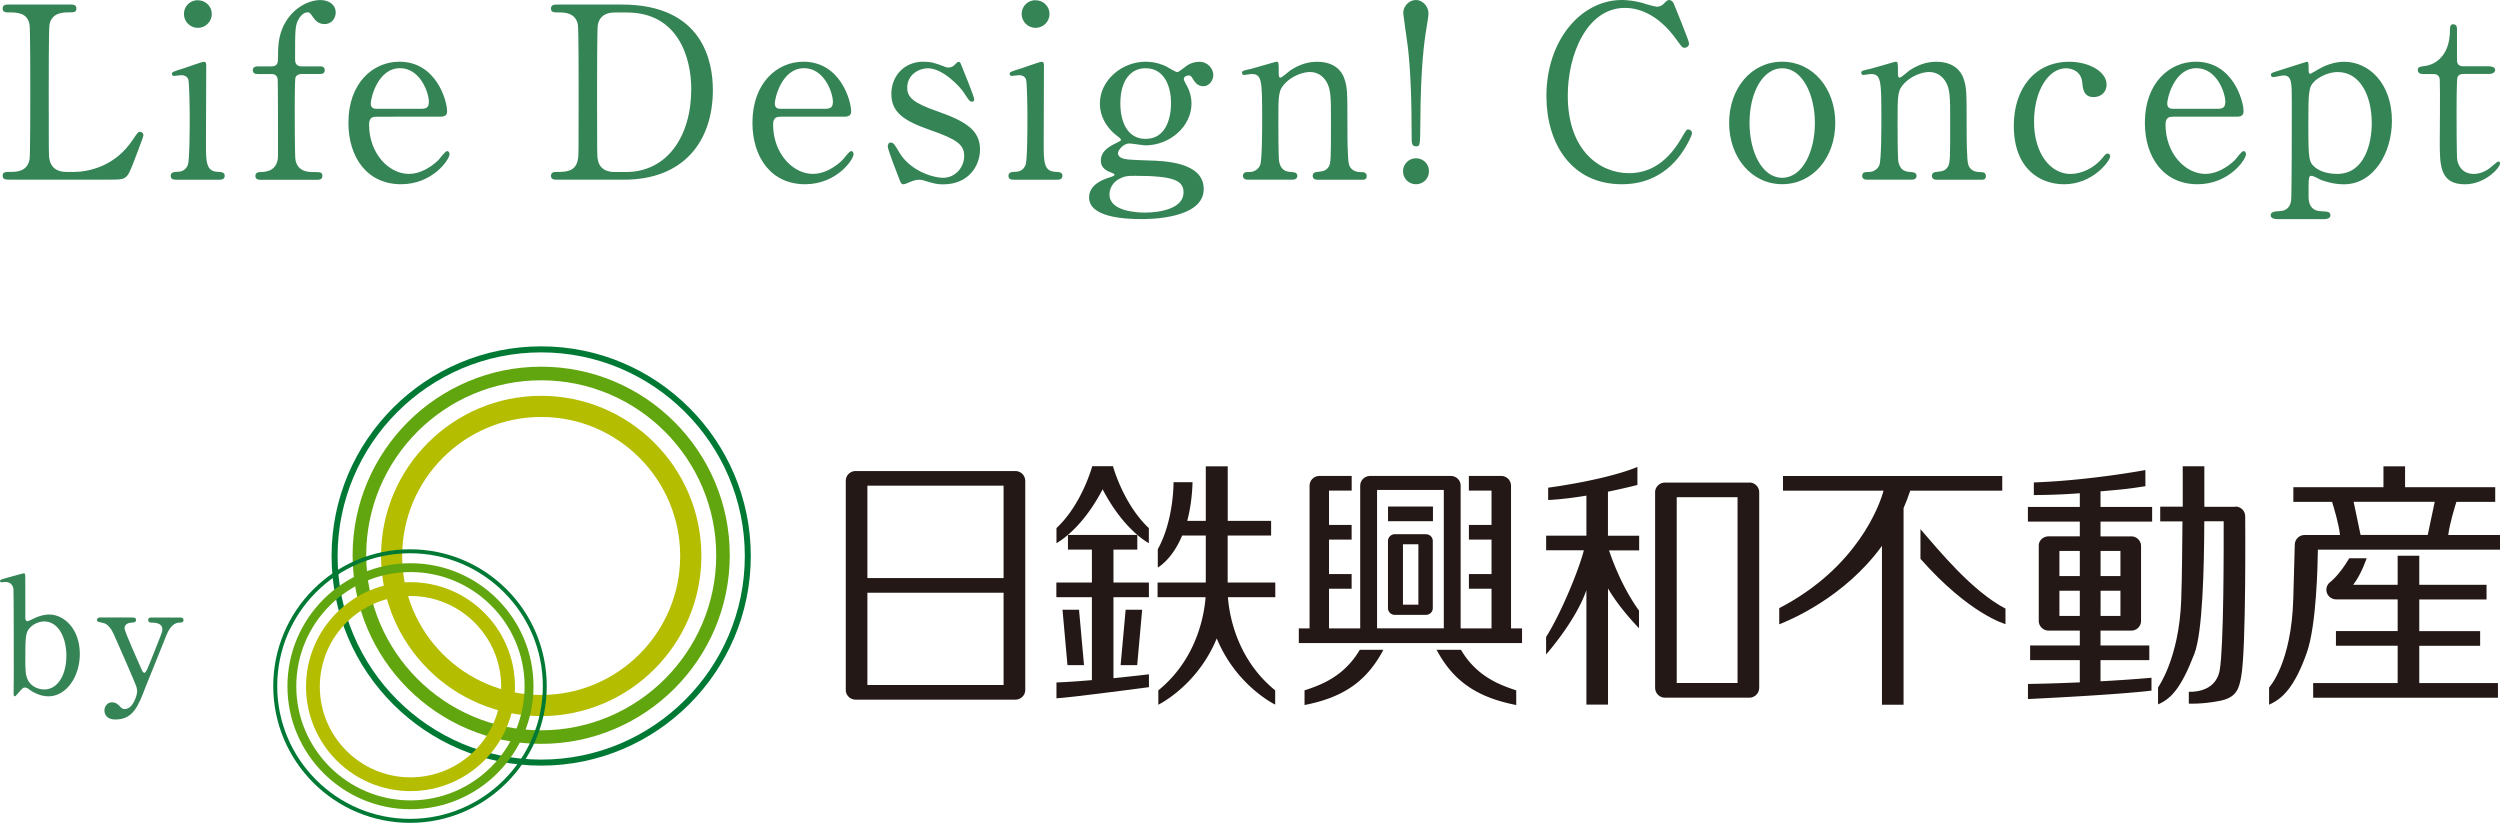
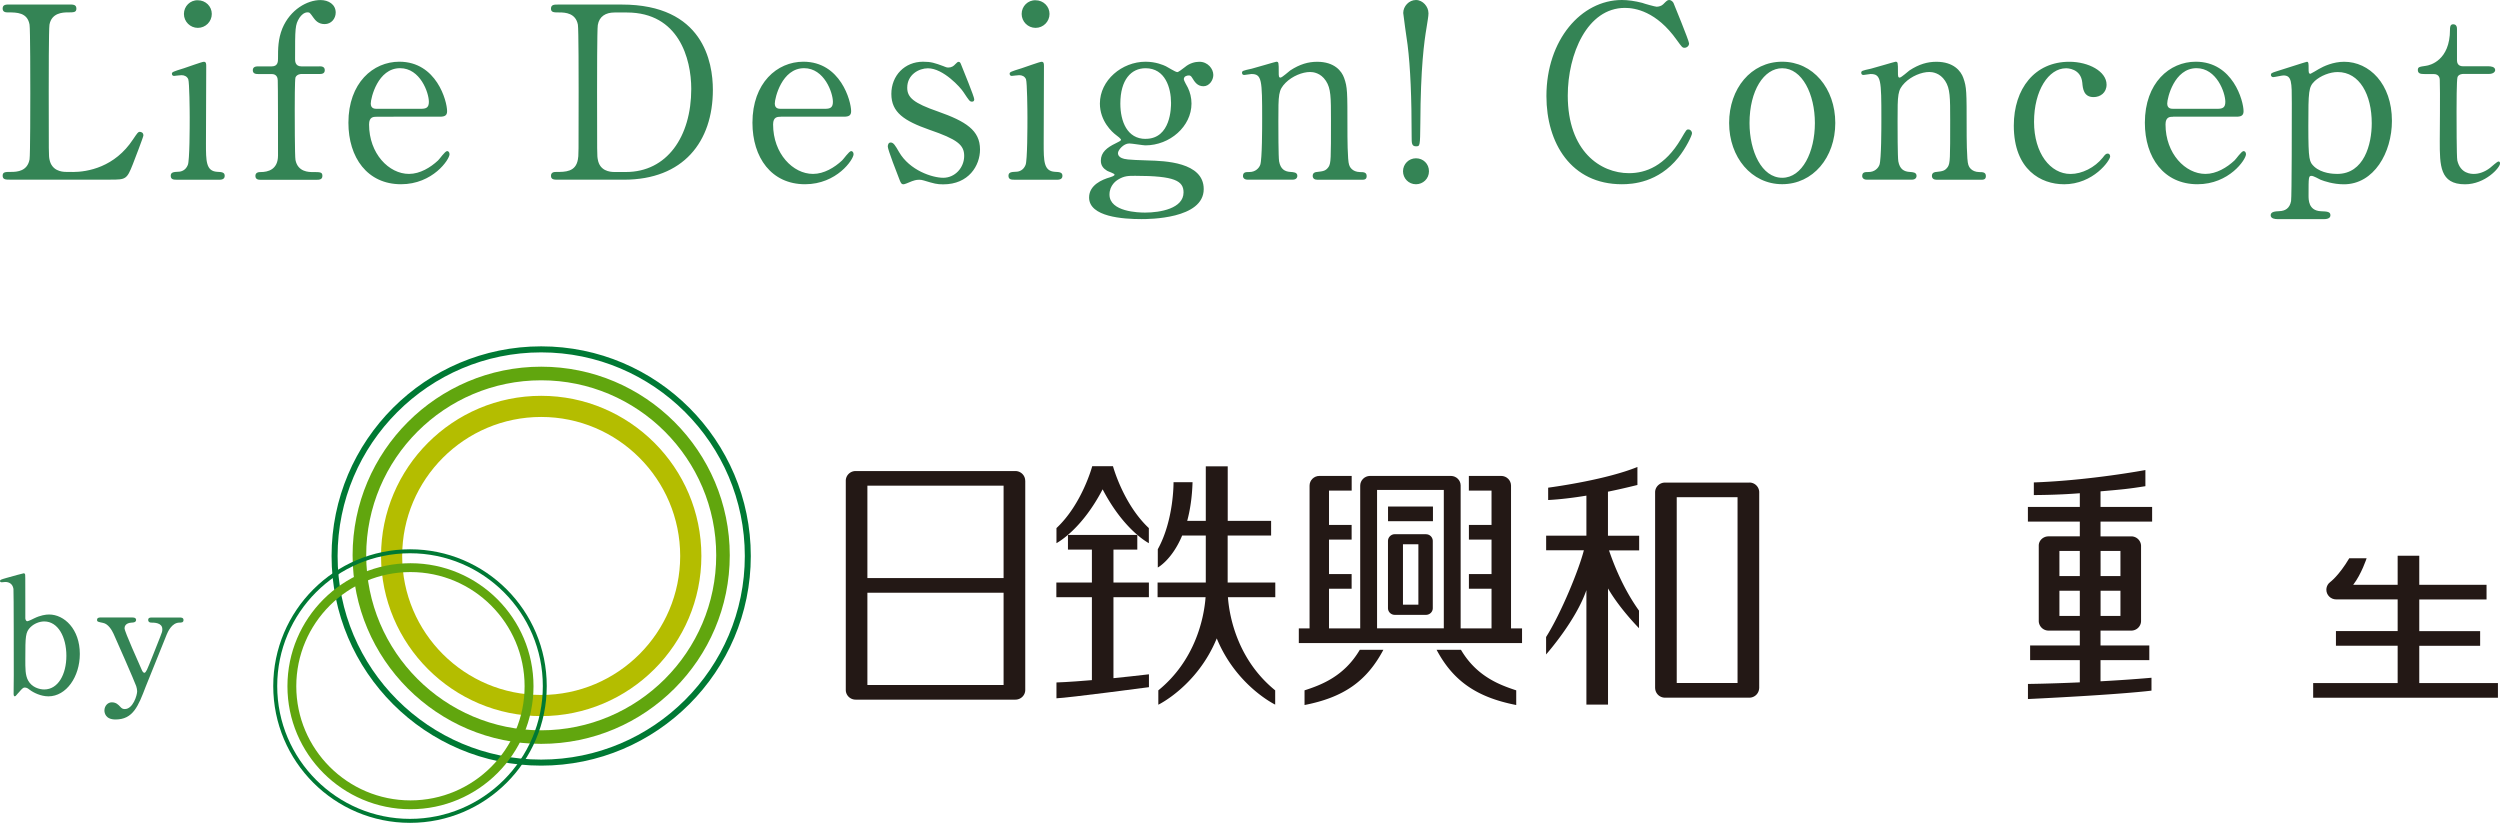
<svg xmlns="http://www.w3.org/2000/svg" viewBox="0 0 471.93 155.33">
  <path d="M13.69 32.47c2.86 0 7.98-.91 11.43-6.17.86-1.27.95-1.41 1.27-1.41.27 0 .68.14.68.68 0 .27-1.72 4.72-2 5.44-1.13 2.86-1.32 2.9-4.26 2.9h-19c-.68 0-1.31 0-1.31-.73s.5-.73 1.63-.73 3.04-.14 3.45-2.36c.14-.77.14-11.2.14-12.52 0-1.81 0-12.11-.14-12.92-.41-2.31-2.4-2.31-4.08-2.31-.32 0-1 0-1-.72 0-.77.63-.77 1.31-.77h11.25c.73 0 1.36 0 1.36.77 0 .72-.5.72-1.63.72-.95 0-3.04.09-3.45 2.31-.14.82-.14 10.48-.14 12.61 0 12.06 0 12.11.14 12.83.41 2.13 2.27 2.36 3.13 2.36h1.22zm19.58 1.45c-.41 0-1.04 0-1.04-.73 0-.68.54-.73 1.41-.77.59 0 1.41-.27 1.81-1.27.36-.77.36-7.39.36-9.02 0-1.27-.05-6.53-.27-7.17-.23-.54-.73-.77-1.27-.77-.23 0-1.36.14-1.41.14-.18 0-.41-.09-.41-.41s.23-.41 2.27-1.04c.59-.18 3.4-1.22 3.76-1.22.45 0 .45.41.45.86 0 2.04-.05 12.25-.05 14.56 0 3.31 0 5.21 2.09 5.35.91.04 1.45.09 1.45.77 0 .73-.77.73-1.09.73h-8.07zm1.45-31.29c0-1.45 1.18-2.63 2.63-2.58 1.45 0 2.63 1.13 2.63 2.58s-1.18 2.63-2.63 2.63-2.63-1.18-2.63-2.63zm25.55 9.89c.36 0 1.04 0 1.04.73s-.68.72-1.04.72h-3.4c-.14 0-.82.05-1.09.64-.14.36-.14 5.21-.14 6.12 0 1 0 8.8.14 9.48.45 2.27 2.54 2.27 3.27 2.27 1.41 0 1.81 0 1.81.73s-.68.73-1.13.73H49.25c-.36 0-1.04 0-1.04-.73s.73-.73 1-.73c1.36 0 3.27-.45 3.27-3.13 0-1.91 0-14.06-.05-14.19 0-.5-.23-1.18-1.13-1.18h-2.49c-.41 0-1.09 0-1.09-.72s.68-.73 1.09-.73h2.49c1.18 0 1.18-.95 1.18-1.5 0-1.81 0-3.63.82-5.67C54.8 1.78 58.02.01 60.51.01c1.5 0 2.86.82 2.86 2.36 0 1.13-.82 2.18-2.09 2.18s-1.81-.82-2.09-1.18c-.68-.95-.73-1.04-1.13-1.04-.64 0-1.18.5-1.54 1.04-.82 1.32-.82 1.9-.82 7.8 0 .32 0 1.36 1.18 1.36h3.4zm10.85 9.52c-.59 0-1.45 0-1.45 1.45 0 5.53 3.76 9.34 7.53 9.34 2.09 0 4.08-1.22 5.49-2.54.27-.23 1.31-1.77 1.72-1.77.23 0 .45.23.45.59 0 1-3.17 5.67-9.16 5.67-6.35 0-9.93-5.03-9.93-11.61 0-7.53 4.67-11.52 9.61-11.52 7.03 0 9.02 7.44 9.02 9.34 0 .82-.45 1.04-1.36 1.04H71.11zm8.34-1.5c1 0 1.5-.23 1.5-1.32 0-1.72-1.63-6.35-5.44-6.35-4.22 0-5.53 5.67-5.53 6.67s.77 1 1.18 1h8.3zM117.38.86c15.37 0 17.19 10.88 17.19 16.1 0 9.8-5.58 16.96-16.78 16.96h-12.47c-.68 0-1.31 0-1.31-.73s.68-.73.95-.73c1.77 0 3.72 0 4.13-2.36.14-.73.14-.77.14-12.83 0-2.13 0-11.84-.14-12.61-.41-2.18-2.36-2.31-3.45-2.31s-1.63 0-1.63-.72c0-.77.63-.77 1.31-.77h12.06zm-1.4 1.5c-1.63 0-2.86.73-3.13 2.36-.14.77-.14 10.52-.14 12.56 0 12.06 0 12.11.14 12.83.36 2.13 2.22 2.36 3.13 2.36h2.18c7.71 0 12.33-6.62 12.33-15.69 0-5.71-2.36-14.42-12.15-14.42zm31.41 19.68c-.59 0-1.45 0-1.45 1.45 0 5.53 3.76 9.34 7.53 9.34 2.09 0 4.08-1.22 5.49-2.54.27-.23 1.32-1.77 1.72-1.77.23 0 .45.23.45.59 0 1-3.17 5.67-9.16 5.67-6.35 0-9.93-5.03-9.93-11.61 0-7.53 4.67-11.52 9.61-11.52 7.03 0 9.02 7.44 9.02 9.34 0 .82-.45 1.04-1.36 1.04h-11.93zm8.34-1.5c1 0 1.5-.23 1.5-1.32 0-1.72-1.63-6.35-5.44-6.35-4.22 0-5.53 5.67-5.53 6.67s.77 1 1.18 1h8.3zm22.43-8.02c.36.14.54.23.86.23.59 0 1-.27 1.31-.63.32-.32.45-.45.63-.45.27 0 .36.23.5.59.41 1.04 2.45 5.99 2.45 6.48 0 .23-.09.45-.41.45-.45 0-.54-.18-1.63-1.81-.54-.86-3.81-4.49-6.71-4.49-1.68 0-3.9 1.18-3.9 3.67 0 1.86 1.22 2.9 5.8 4.49 5.26 1.86 7.94 3.54 7.94 7.17 0 3.04-2.13 6.58-6.94 6.58-1.22 0-1.72-.14-3.67-.73-.27-.09-.59-.14-.86-.14-.64 0-1.09.18-1.36.27-.86.36-1.41.59-1.63.59-.41 0-.54-.36-.77-.95-.41-1.04-2.18-5.58-2.18-6.17 0-.27.09-.77.54-.77.54 0 .86.54 1.59 1.81 2 3.45 6.26 4.85 8.34 4.85 2.22 0 3.95-1.91 3.95-4.13 0-2.09-1.31-3.13-6.58-4.94-4.76-1.68-7.17-3.27-7.17-6.76s2.54-6.08 5.99-6.08c1.54 0 2.18.23 3.9.86zm13.25 21.4c-.41 0-1.04 0-1.04-.73 0-.68.54-.73 1.41-.77.59 0 1.41-.27 1.81-1.27.36-.77.36-7.39.36-9.02 0-1.27-.05-6.53-.27-7.17-.23-.54-.73-.77-1.27-.77-.23 0-1.36.14-1.41.14-.18 0-.41-.09-.41-.41s.23-.41 2.27-1.04c.59-.18 3.4-1.22 3.76-1.22.45 0 .45.41.45.86 0 2.04-.05 12.25-.05 14.56 0 3.31 0 5.21 2.09 5.35.91.04 1.45.09 1.45.77 0 .73-.77.73-1.09.73h-8.07zm1.45-31.29c0-1.45 1.18-2.63 2.63-2.58 1.45 0 2.63 1.13 2.63 2.58s-1.18 2.63-2.63 2.63-2.63-1.18-2.63-2.63zm27.25 9.89c.32.14 1.77 1.09 2.13 1.09.23 0 .86-.5 1.45-.95.86-.73 1.9-1 2.72-1 1.59 0 2.63 1.32 2.63 2.49 0 1-.77 2.13-1.86 2.13-1.18 0-1.68-.86-2.13-1.59-.23-.41-.45-.45-.63-.45-.36 0-.95.14-.95.73 0 .23.63 1.32.77 1.59.41.86.68 1.86.68 2.99 0 4.31-4.08 7.89-8.71 7.89-.41 0-2.54-.36-3.04-.36-1.09 0-2.13 1.27-2.13 1.81s.41.82.73.95c.59.23.86.32 5.03.45 2.95.09 10.43.27 10.43 5.4 0 5.67-10.43 5.67-11.75 5.67-3.45 0-9.89-.41-9.89-4.08 0-2.36 2.49-3.4 3.95-3.81.27-.09.86-.27.86-.5s-1.18-.59-1.41-.73c-.73-.45-1.18-1-1.18-1.91 0-1.59 1.18-2.49 2.77-3.26.54-.27 1.04-.5 1.04-.68s-.68-.73-.95-.91c-.73-.54-3.04-2.63-3.04-5.94 0-4.4 4.17-7.89 8.62-7.89 1.95 0 3.36.63 3.85.86zm-3.95 27.61c2.86 0 7.26-.77 7.26-3.81 0-2.18-1.68-3.13-9.12-3.13-1.31 0-2.09 0-3.27.73-.23.14-1.59 1-1.59 2.81 0 3.27 5.53 3.4 6.71 3.4zm.09-13.92c4.81 0 4.81-5.99 4.81-6.8 0-2.81-1.09-6.53-4.81-6.53-2.72 0-4.76 2.18-4.76 6.67 0 3.4 1.31 6.67 4.76 6.67zm32.37 7.71c-.82 0-.82-.63-.82-.73 0-.63.59-.73.82-.73 1.18-.14 1.63-.18 2.18-.95.45-.73.45-1.5.45-8.8 0-4.31 0-5.99-.95-7.44-1-1.54-2.45-1.68-2.99-1.68-1.45 0-3.36.77-4.63 2.04-1.36 1.41-1.36 2.09-1.36 7.3 0 1.18 0 6.71.14 7.53.27 1.45 1.04 1.95 2.22 2 .45.04 1.22.04 1.22.73 0 .09 0 .73-.91.73h-8.44c-.91 0-.91-.63-.91-.68 0-.77.54-.77 1.22-.77 1.13 0 1.81-.73 2.04-1.36.36-1.04.36-7.07.36-8.66 0-7.35-.04-8.48-2.04-8.48-.18 0-1.13.18-1.31.18s-.45-.04-.45-.41.18-.41 1.81-.77c.73-.18 4.53-1.32 4.67-1.32.45 0 .45.18.45 2 0 .64 0 1 .32 1s1.59-1.18 1.86-1.36c1.81-1.18 3.4-1.63 5.08-1.63 3.27 0 4.63 1.77 5.08 3.04.63 1.77.63 2.54.63 9.57 0 1.36 0 6.03.32 6.85.09.32.54 1.32 2.04 1.36.73 0 1.27.04 1.27.77 0 .68-.54.68-.91.68h-8.48zm16.23-1.59c0-1.36 1.09-2.45 2.45-2.45s2.45 1.04 2.45 2.45-1.13 2.45-2.45 2.45c-1.41 0-2.45-1.13-2.45-2.45zm4.81-29.88c0 .64-.18 1.5-.36 2.72-.45 2.67-1.13 7.48-1.18 18.14-.05 4.26-.05 4.31-.82 4.31-.82 0-.82-.63-.82-1.77 0-7.3-.23-13.11-.77-17.41-.14-.95-.82-5.71-.82-5.99 0-1.27 1.09-2.45 2.4-2.45s2.36 1.27 2.36 2.45zM315.9.54s2.95 7.17 2.95 7.66-.45.82-.86.82-.5-.14-1.45-1.45c-3.85-5.44-7.89-6.08-9.8-6.08-7.12 0-10.79 8.71-10.79 16.55 0 10.52 6.17 14.65 11.56 14.65 3.17 0 6.8-1.36 9.8-6.44 1.04-1.77 1.04-1.81 1.41-1.81s.68.32.68.73-1.13 2.77-2.58 4.58c-3.81 4.72-8.62 5.03-10.66 5.03-9.57 0-14.24-7.75-14.24-16.64C291.92 7.53 298.5 0 306.16 0c1.13 0 2.45.18 3.85.54.32.14 2.45.73 2.72.73.36 0 .91-.14 1.22-.45.73-.73.82-.82 1.18-.82.27 0 .63.27.77.54zm20.53 11.11c5.8 0 10.02 5.03 10.02 11.56s-4.22 11.56-10.02 11.56-10.02-5.08-10.02-11.56 4.13-11.56 10.02-11.56zm0 21.91c3.81 0 6.17-4.9 6.17-10.34s-2.4-10.34-6.17-10.34c-3.45 0-6.17 4.22-6.17 10.34 0 5.35 2.31 10.34 6.17 10.34zm29.08.36c-.82 0-.82-.63-.82-.73 0-.63.59-.73.82-.73 1.18-.14 1.63-.18 2.18-.95.45-.73.45-1.5.45-8.8 0-4.31 0-5.99-.95-7.44-1-1.54-2.45-1.68-2.99-1.68-1.45 0-3.36.77-4.63 2.04-1.36 1.41-1.36 2.09-1.36 7.3 0 1.18 0 6.71.14 7.53.27 1.45 1.04 1.95 2.22 2 .45.04 1.22.04 1.22.73 0 .09 0 .73-.91.73h-8.44c-.91 0-.91-.63-.91-.68 0-.77.54-.77 1.22-.77 1.13 0 1.81-.73 2.04-1.36.36-1.04.36-7.07.36-8.66 0-7.35-.04-8.48-2.04-8.48-.18 0-1.13.18-1.31.18s-.45-.04-.45-.41.18-.41 1.81-.77c.73-.18 4.53-1.32 4.67-1.32.45 0 .45.18.45 2 0 .64 0 1 .32 1s1.59-1.18 1.86-1.36c1.81-1.18 3.4-1.63 5.08-1.63 3.27 0 4.63 1.77 5.08 3.04.63 1.77.63 2.54.63 9.57 0 1.36 0 6.03.32 6.85.09.32.54 1.32 2.04 1.36.73 0 1.27.04 1.27.77 0 .68-.54.68-.91.68h-8.48zm24.07.86c-4.22 0-9.43-2.68-9.43-11.06 0-6.98 3.95-12.06 10.48-12.06 3.63 0 7.03 1.81 7.03 4.31 0 1.54-1.18 2.36-2.45 2.36-1.86 0-2.04-1.59-2.13-2.72-.27-2.72-2.86-2.72-3.08-2.72-3.27 0-6.03 4.17-6.03 10.11s3.08 9.84 6.89 9.84c2.18 0 4.58-1.22 6.08-3.08.41-.54.59-.77.95-.77.18 0 .45.14.45.54 0 .73-3.13 5.26-8.75 5.26zm20.66-12.74c-.59 0-1.45 0-1.45 1.45 0 5.53 3.76 9.34 7.53 9.34 2.09 0 4.08-1.22 5.49-2.54.27-.23 1.31-1.77 1.72-1.77.23 0 .45.23.45.59 0 1-3.17 5.67-9.16 5.67-6.35 0-9.93-5.03-9.93-11.61 0-7.53 4.67-11.52 9.61-11.52 7.03 0 9.02 7.44 9.02 9.34 0 .82-.45 1.04-1.36 1.04h-11.93zm8.34-1.5c1 0 1.5-.23 1.5-1.32 0-1.72-1.63-6.35-5.44-6.35-4.22 0-5.53 5.67-5.53 6.67s.77 1 1.18 1h8.3zm11.28 20.82c-.41 0-1.22-.09-1.22-.73 0-.68.86-.73 1.63-.77 1.09-.04 1.95-.5 2.22-1.9.14-.86.14-15.69.14-18.46 0-3.99 0-5.26-1.59-5.26-.27 0-1.63.32-1.95.32-.23 0-.41-.23-.41-.41 0-.32.18-.41 1.04-.68.5-.14 5.62-1.81 5.76-1.81.32 0 .32.36.32 1.27 0 .68 0 1 .36 1 .05 0 1.45-.82 1.59-.91.86-.5 2.68-1.36 4.76-1.36 4.72 0 9.02 4.13 9.02 11.16 0 5.99-3.4 11.97-9.07 11.97-2 0-3.72-.59-4.4-.86-.27-.14-1.36-.73-1.68-.73-.59 0-.59.14-.59 3.72 0 .82 0 2.81 2.27 2.95 1.27.05 1.86.09 1.86.77s-.86.73-1.31.73h-8.75zm7.07-26.03c-1.13 1.09-1.18 1.86-1.18 8.43s.18 6.8 1.13 7.71c1.41 1.27 3.58 1.36 4.31 1.36 5.08 0 6.53-5.58 6.53-9.57 0-5.35-2.27-9.66-6.44-9.66-1.45 0-3.22.68-4.35 1.72zm20.71-1.36c-.5 0-1.22 0-1.22-.73 0-.59.23-.63 1.54-.82.73-.09 4.53-1 4.53-6.8 0-.41 0-1.04.59-1.04.73 0 .73.68.73.95v5.85c0 .41.14 1.13 1.13 1.13h4.81c.45 0 1.27.09 1.27.72 0 .27-.27.73-1.22.73h-4.85c-.14 0-.82.04-1.04.59-.18.5-.18 5.58-.18 6.49 0 1.36 0 8.62.14 9.25.59 2.54 2.68 2.54 3.13 2.54.95 0 2.04-.36 3.04-1.13.27-.18 1.32-1.22 1.63-1.22.18 0 .27.18.27.36 0 .82-2.81 3.95-6.62 3.95-4.76 0-4.76-3.58-4.76-8.16 0-.14.09-9.98 0-11.52 0-.23-.05-1.13-1.13-1.13h-1.77zM3.51 130.74c-.54.67-.61.7-.73.7-.21 0-.21-.36-.21-.45 0-.52.03-2.97.03-3.51 0-1.76 0-15.99-.06-16.32-.18-1.09-1-1.3-1.54-1.3-.09 0-.57.06-.67.06-.24 0-.33-.12-.33-.24 0-.21.12-.27 1.21-.58 1.09-.3 3.12-.88 3.27-.88.12 0 .21.09.24.15.06.09.06.3.06 5.15v3.21c.03.18.09.54.39.54.18 0 1.24-.51 1.27-.54 1.18-.58 2.21-.73 2.82-.73 2.88 0 5.81 2.76 5.81 7.45 0 4.27-2.54 8-5.93 8-1.39 0-2.79-.67-3.54-1.24-.27-.21-.54-.42-.91-.42s-.57.27-1.18.97zm2.24-12.35c-.94.97-.97 1.67-.97 6 0 1.76-.03 3.06.54 4.09.7 1.27 2.12 1.67 3.03 1.67 2.6 0 4.18-2.82 4.18-6.36s-1.57-6.48-4.18-6.48c-.91 0-1.94.42-2.6 1.09zm19.3-1.82c.58 0 .64.3.64.45 0 .45-.51.51-.82.51-1.21.06-1.36.76-1.36 1.06 0 .67 2.72 6.6 3.24 7.84.15.39.36.58.51.58.18 0 .36-.36.48-.58.27-.54 1.97-4.85 2.48-6.15.39-.97.42-1.09.42-1.51 0-1.24-1.54-1.24-2.12-1.24-.3 0-.55-.18-.55-.48 0-.48.39-.48.73-.48h5.27c.21 0 .67 0 .67.48s-.42.48-.76.48c-1.45 0-2.21 1.76-2.42 2.27-.21.48-3.82 9.54-3.94 9.78-1.42 3.72-2.39 6.24-5.72 6.24-1.94 0-2.09-1.33-2.09-1.69 0-.88.64-1.55 1.39-1.55.82 0 1.24.45 1.61.85.27.3.48.42.85.42 1.54 0 2.33-2.6 2.33-3.36 0-.3-.09-.67-.18-.97-.3-.88-3.91-9.11-4.27-9.87-.33-.73-1.03-1.88-1.97-2.06-.97-.21-1.15-.21-1.15-.58 0-.45.48-.45.73-.45h6z" fill="#348455" />
  <path d="M102.16 140.42c-19.64 0-35.6-15.97-35.6-35.6s15.97-35.6 35.6-35.6 35.6 15.97 35.6 35.6-15.97 35.6-35.6 35.6m0-68.63c-18.22 0-33.03 14.81-33.03 33.03s14.82 33.04 33.03 33.04 33.04-14.82 33.04-33.04-14.84-33.03-33.04-33.03" fill="#61a60e" />
  <path d="M102.16 144.53c-21.82 0-39.57-17.75-39.57-39.57s17.75-39.58 39.57-39.58 39.57 17.76 39.57 39.58-17.75 39.57-39.57 39.57m0-78.01c-21.19 0-38.43 17.24-38.43 38.44s17.24 38.43 38.43 38.43 38.44-17.24 38.44-38.43-17.24-38.44-38.44-38.44" fill="#007934" />
  <path d="M102.16 135.18c-16.66 0-30.23-13.56-30.23-30.23s13.56-30.23 30.23-30.23 30.24 13.56 30.24 30.23-13.57 30.23-30.24 30.23m0-56.47c-14.47 0-26.24 11.77-26.24 26.25s11.77 26.23 26.24 26.23 26.24-11.77 26.24-26.23-11.76-26.25-26.24-26.25" fill="#b4bd00" />
  <path d="M77.49 152.76c-12.81 0-23.23-10.42-23.23-23.22s10.41-23.22 23.23-23.22 23.22 10.42 23.22 23.22-10.42 23.22-23.22 23.22m0-44.77c-11.88 0-21.56 9.67-21.56 21.55s9.68 21.55 21.56 21.55 21.54-9.66 21.54-21.55-9.66-21.55-21.54-21.55" fill="#61a60e" />
  <path d="M77.4 155.33c-14.25 0-25.82-11.58-25.82-25.82s11.57-25.82 25.82-25.82 25.81 11.58 25.81 25.82-11.57 25.82-25.81 25.82m0-50.89c-13.84 0-25.07 11.25-25.07 25.07s11.24 25.07 25.07 25.07 25.07-11.25 25.07-25.07-11.25-25.07-25.07-25.07" fill="#007934" />
-   <path d="M77.49 149.34c-10.88 0-19.72-8.84-19.72-19.72s8.84-19.72 19.72-19.72 19.72 8.84 19.72 19.72-8.85 19.72-19.72 19.72m0-36.83c-9.45 0-17.12 7.68-17.12 17.11s7.67 17.12 17.12 17.12 17.12-7.68 17.12-17.12-7.68-17.11-17.12-17.11" fill="#b4bd00" />
  <g fill="#231815">
    <path d="M269.23 100.84h-5.94c-.68 0-1.25.55-1.28 1.22v12.79c.02.67.58 1.21 1.26 1.22h5.95c.68-.02 1.23-.55 1.25-1.22v-12.78c-.03-.67-.57-1.21-1.25-1.22m-1.47 13.3h-2.91v-11.41h2.91zm188.94 7.76h11.49v-2.77h-11.49v-5.98h12.7v-2.77h-12.7v-5.48h-4.08v5.48h-8.39c1.55-2 2.53-5 2.53-5h-3.28c-1.96 3.3-3.6 4.49-3.6 4.49-.11.08-.21.17-.29.27-.27.32-.43.73-.43 1.17 0 1.01.83 1.83 1.86 1.83h11.6v5.98h-11.65v2.77h11.65v7.04h-15.95v2.77h34.88v-2.77h-14.85v-7.04z" />
-     <path d="M463.69 94.74h7.34v-2.77h-17.02v-3.94h-4.08v3.94h-17.01v2.77h7.31c.32 1.02 1.29 4.22 1.5 6.25h-6.68c-1.03 0-1.86.82-1.86 1.84 0 .46 0 0-.28 10.15-.34 12.32-4.57 16.8-4.57 16.8v3.24c2.42-1.06 4.77-3.14 7.13-9.84 1.83-5.21 2.05-16.7 2.08-19.42h34.39v-2.77h-9.78c.27-2.19 1.32-5.56 1.54-6.25m-5.42 6.24h-12.67c-.33-1.62-.95-4.6-1.31-6.25h15.31c-.34 1.53-.96 4.52-1.32 6.25m-36.31-5.31h-5.86v-7.65h-4.08v7.63h-4.25v2.77h4.2c-.06 4.62-.06 9.99-.24 14.89-.4 11-4.37 16.45-4.37 16.45v3.21c2.42-1.06 4.3-2.93 6.86-9.56 1.55-4.02 1.84-16.02 1.87-25.01h3.66c.01 4.9.03 23.68-.75 28.11-.79 4.5-5.83 4.07-5.83 4.07v2.25s2.52.13 5.86-.53c3.25-.64 3.6-2.42 4.01-4.48.99-5.07.77-30.37.77-30.37 0-1.01-.83-1.83-1.86-1.83m-59.44 4.28v5.59c9.33 10.55 16.05 12.32 16.05 12.32v-2.92c-6.35-3.32-12.55-10.98-16.05-15" />
-     <path d="M377.97 89.85h-41.39v2.77h18.98c-.73 2.79-5.01 14.57-19.69 22.18v3.05c1.84-.72 12.28-4.99 19.39-14.8v29.99h4.08V95.92c.46-1.05.88-2.16 1.26-3.3h17.37zM203.69 115.1h-3.12l.94 10.46h3.12zm10.98 10.46l.94-10.46h-3.12l-.95 10.46z" />
    <path d="M210.19 112.74h6.69v-2.77h-6.69v-6.22h4.5v-2.77H201.6v2.77h4.52v6.22h-6.71v2.77h6.71v15.65c-4.56.39-6.69.44-6.69.44v2.99c2.2-.08 17.46-2.1 17.46-2.1v-2.43c-2.51.3-4.74.53-6.7.73v-15.27z" />
    <path d="M208.14 92.36c3.81 7.31 8.09 9.82 8.73 10.18v-2.85c-4.84-4.53-6.77-11.68-6.77-11.68h-3.92s-1.91 7.15-6.75 11.68v2.85c.64-.37 4.91-2.87 8.72-10.18m23.61 8.74h8.19v-2.77h-8.19v-10.3h-4.14v10.3h-3.51c.54-1.99.92-4.4 1.01-7.31h-3.59s.1 7.1-2.97 12.66v3.45s2.67-1.42 4.6-6.04h4.46v8.87h-9.1v2.77h9.06c-.3 4.08-2.01 11.97-8.92 17.59v2.71s7.35-3.55 11.03-12.52c3.69 8.97 11.03 12.5 11.03 12.5v-2.69c-6.91-5.62-8.62-13.51-8.92-17.59h8.94v-2.77h-8.99v-8.87m-38.22-10.34c0-1.01-.83-1.83-1.86-1.83h-30.15c-1.03 0-1.86.82-1.86 1.83v39.49c0 1.01.83 1.83 1.86 1.83h30.15c1.04 0 1.87-.82 1.87-1.83V90.75zm-4.08 38.56h-25.71v-17.42h25.71zm0-20.19h-25.71V91.68h25.71zm114.11-16.31c2.71-.55 4.78-1.08 5.54-1.26v-3.4c-5.77 2.34-15.02 3.66-16.85 3.91v2.33c2.41-.13 4.91-.45 7.22-.83v7.56h-7.6v2.76h7.12c-.92 3.62-4.24 11.78-7.13 16.37v3.29c.31-.35 5.65-6.45 7.61-12.14v21.61h4.08v-21.93c2.22 3.83 5.74 7.39 5.85 7.5v-3.31c-2.83-3.96-4.62-8.31-5.66-11.37h5.69v-2.77h-5.89v-8.32zm26.69-1.71h-15.99c-.99.02-1.78.8-1.82 1.76v37.07h.01c.04.98.85 1.77 1.86 1.77h15.91c1.01 0 1.82-.79 1.86-1.78h.01V92.85a1.85 1.85 0 00-1.82-1.76M328 128.93h-11.48V93.86H328zm68.53-36.18c4.43-.38 5.33-.48 8.46-.97v-3.05s-10.42 1.96-21.06 2.34v2.39c.42-.02 4.3 0 8.68-.35v2.58h-9.8v2.77h9.8v2.79h-5.93c-.99.01-1.82.78-1.82 1.74v14.28c.04.98.85 1.77 1.86 1.77h5.89v2.81h-9.38v2.77h9.38v4.19c-5.74.26-9.79.3-9.79.3v2.85c18.01-.87 23.32-1.59 23.32-1.59v-2.43c-3.31.29-6.64.51-9.62.67v-3.99h9.21v-2.77h-9.21v-2.81h5.8c1 0 1.82-.79 1.85-1.77v-14.26c-.04-.97-.83-1.74-1.82-1.76h-5.83v-2.79h9.74v-2.77h-9.74v-2.94zm-3.92 23.52h-3.85v-4.76h3.85zm0-7.53h-3.85V104h3.85zm7.67 7.53h-3.75v-4.76h3.75zm0-7.53h-3.75V104h3.75zm-154.02 21.58v2.77c7.42-1.45 11.75-4.52 14.88-10.42h-4.45c-2.94 4.99-7.22 6.61-10.43 7.65m29.53-7.65h-4.6c3.13 5.9 7.61 8.97 15.03 10.42v-2.77c-3.2-1.05-7.49-2.66-10.43-7.65m-13.77-27.05h8.48v2.77h-8.48z" />
    <path d="M285.24 91.68c0-1.02-.83-1.84-1.87-1.84h-6.09v2.77h4.28v6.48h-4.27v2.77h4.27v6.51h-4.27v2.77h4.27v7.48h-5.83V91.65c0-.99-.81-1.79-1.82-1.81H258.6c-1.01.02-1.83.84-1.83 1.83v26.95h-5.89v-7.48h4.27v-2.77h-4.27v-6.51h4.27v-2.77h-4.27v-6.48h4.28v-2.77h-6.09c-1.03 0-1.86.82-1.86 1.83v26.95h-2.03v2.77h42.14v-2.77h-2.08zm-12.69 26.93h-12.6V92.48h12.6z" />
  </g>
</svg>